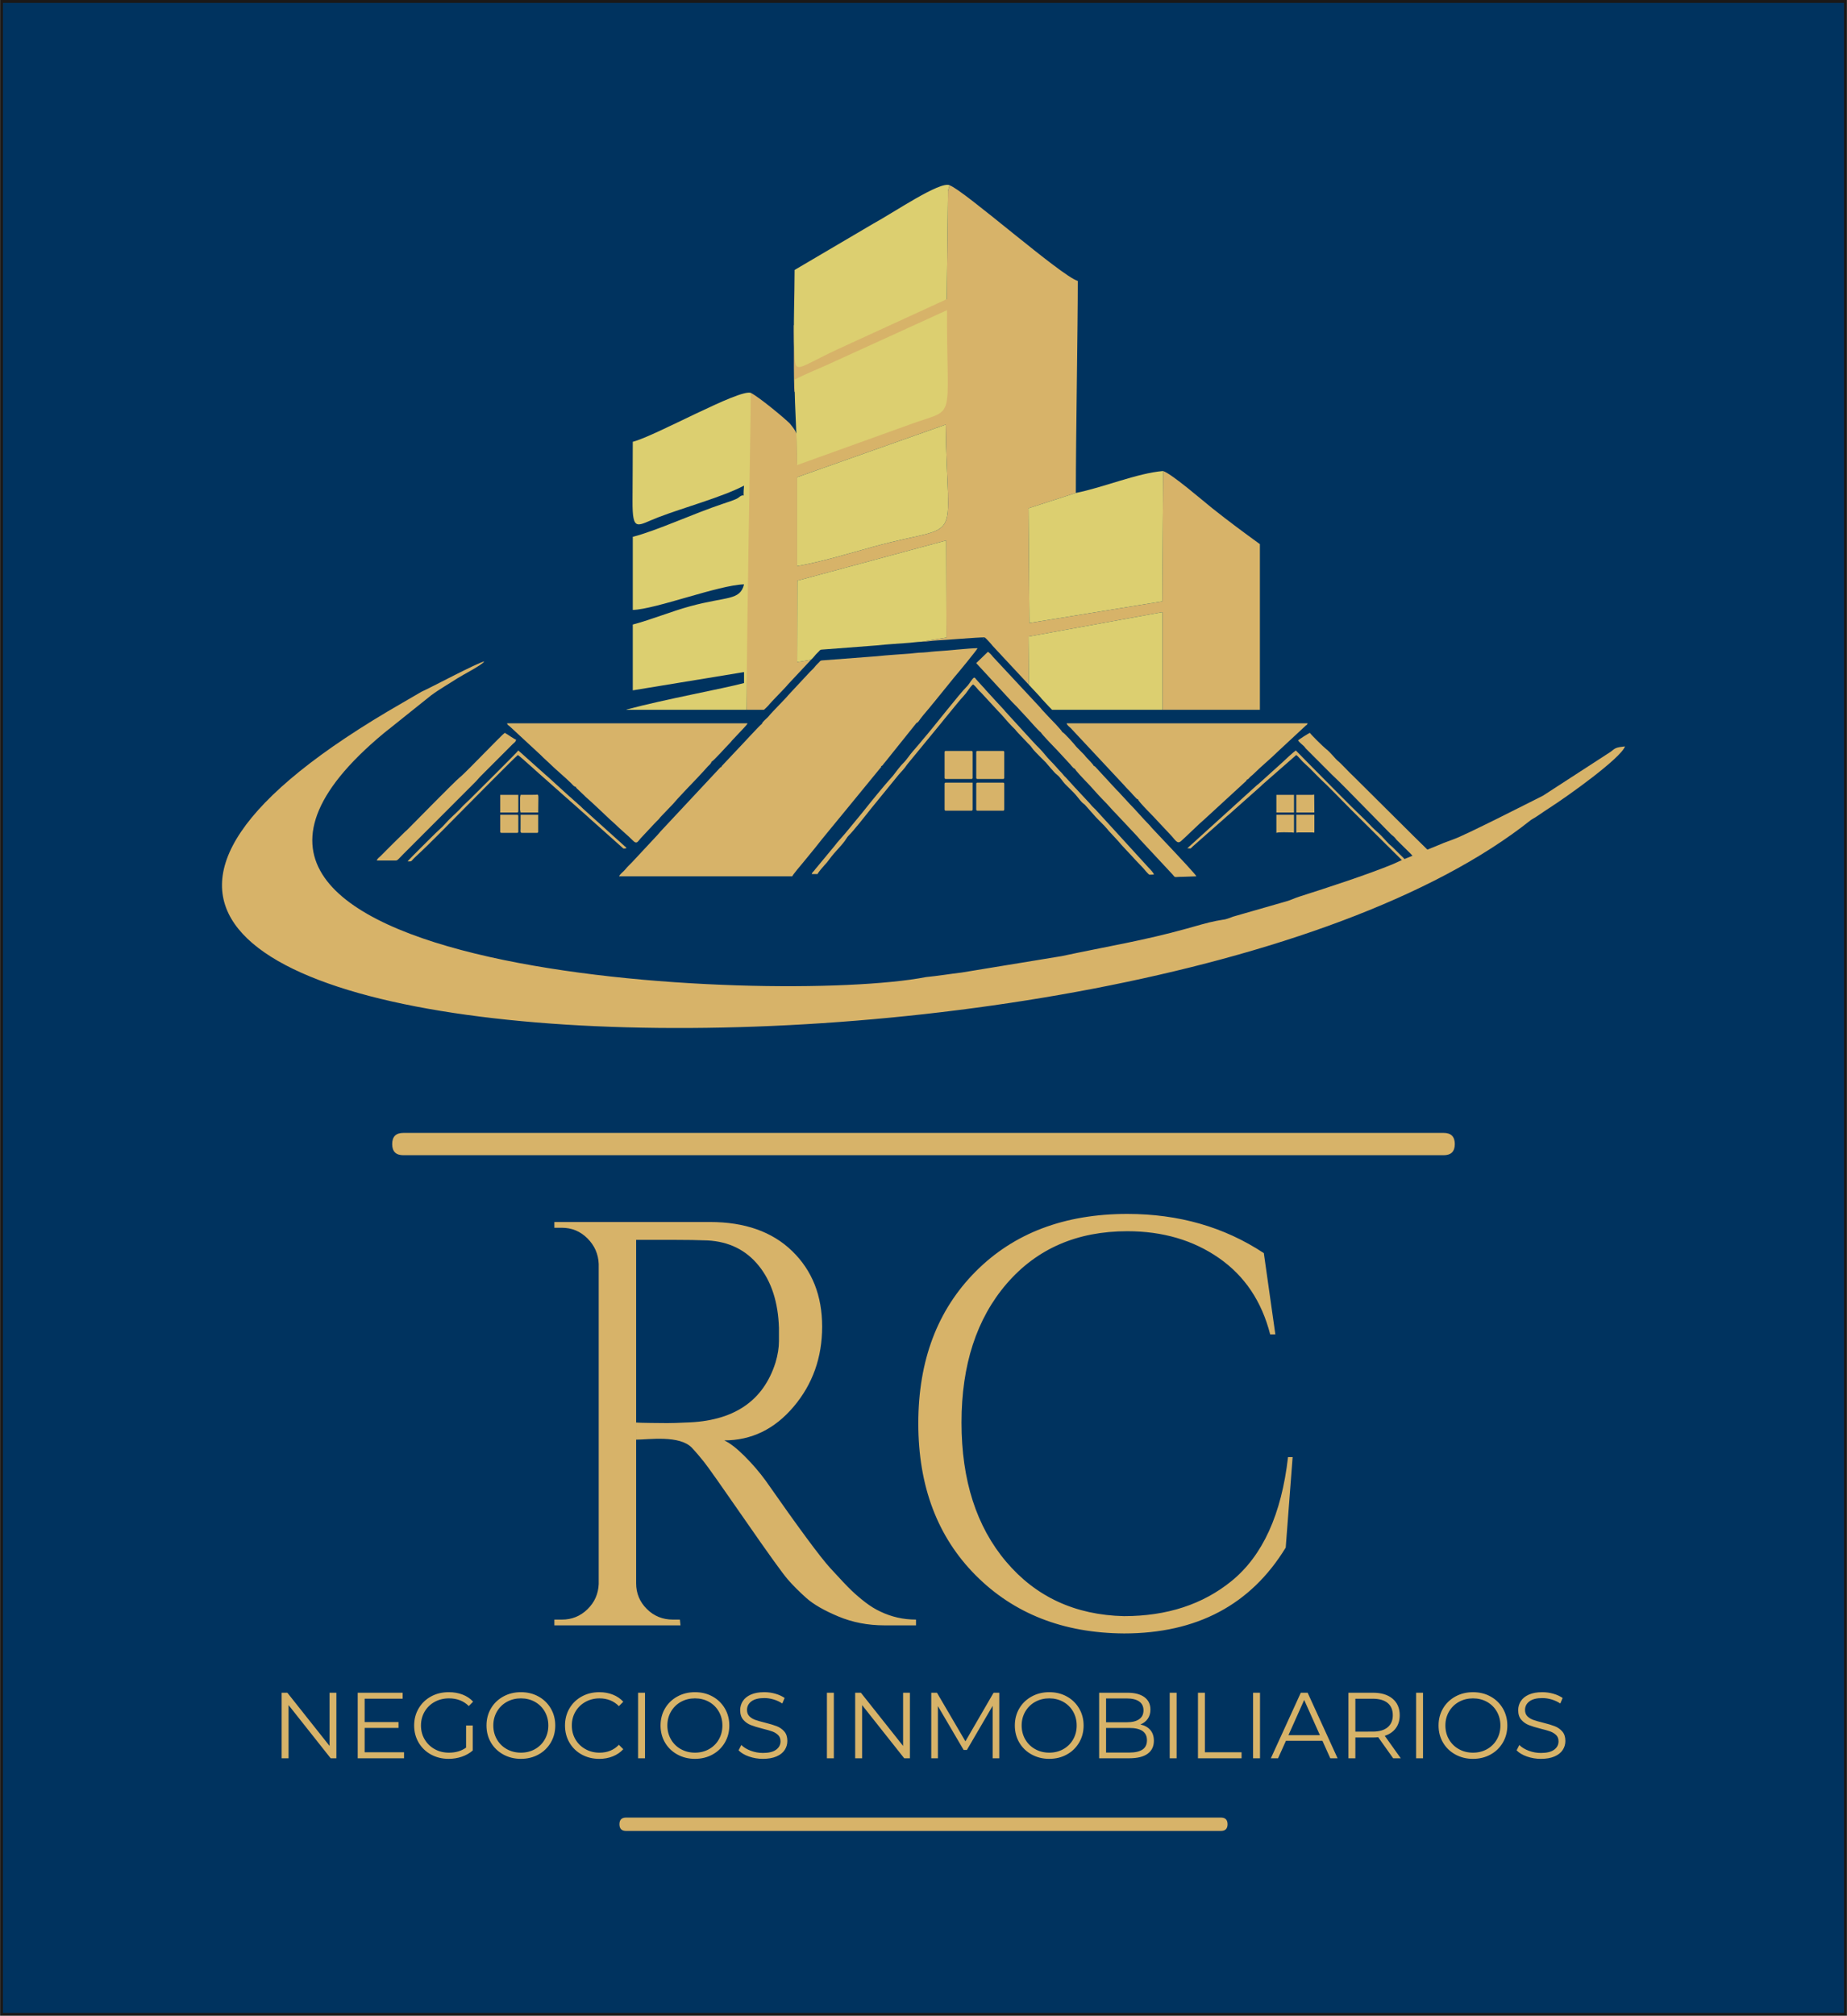
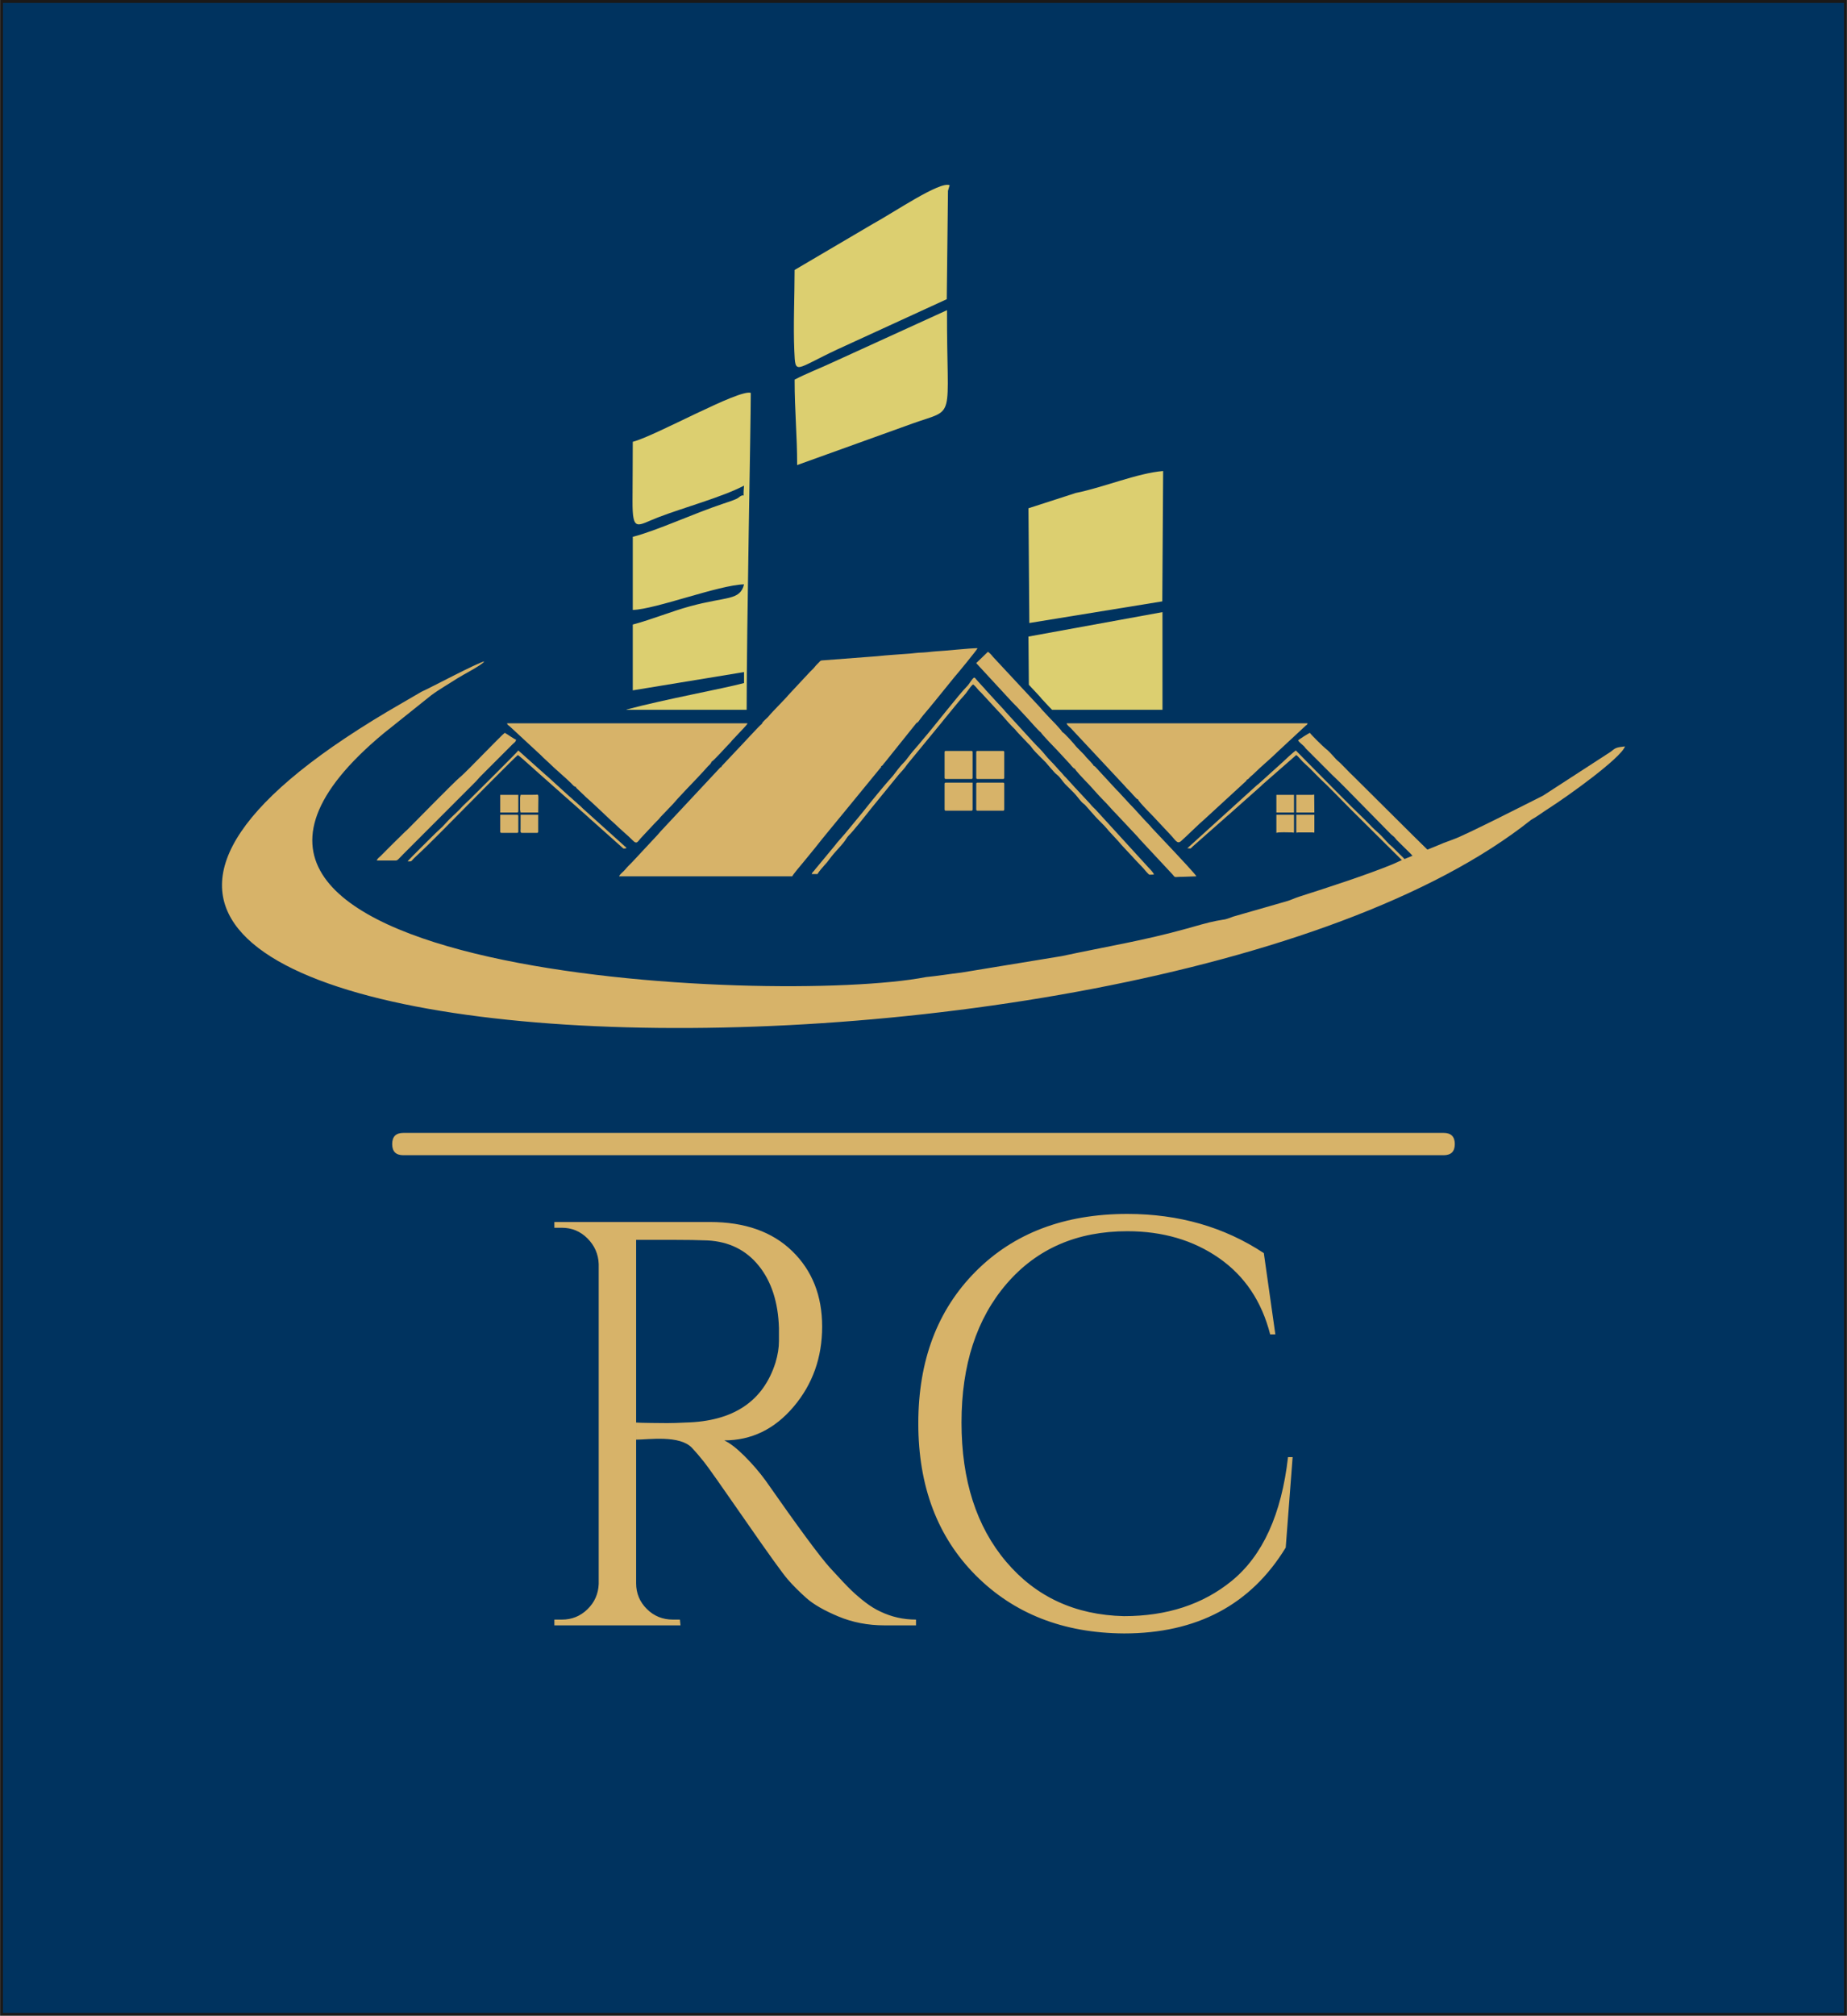
<svg xmlns="http://www.w3.org/2000/svg" xmlns:ns1="http://sodipodi.sourceforge.net/DTD/sodipodi-0.dtd" xmlns:ns2="http://www.inkscape.org/namespaces/inkscape" version="1.1" width="3.628in" height="3.957in" viewBox="0 0 261.192 284.9" id="svg35" ns1:docname="logo.svg" ns2:version="1.2.2 (b0a8486541, 2022-12-01)">
  <defs id="defs39" />
  <ns1:namedview id="namedview37" pagecolor="#ffffff" bordercolor="#000000" borderopacity="0.25" ns2:showpageshadow="2" ns2:pageopacity="0.0" ns2:pagecheckerboard="0" ns2:deskcolor="#d1d1d1" ns2:document-units="in" showgrid="false" ns2:zoom="0.79286007" ns2:cx="498.82698" ns2:cy="402.34085" ns2:current-layer="svg35" />
  <path d="M 0.205,0.205 V 284.694 H 260.987 V 0.205 Z" style="fill:#00335f;fill-rule:evenodd;stroke:#1b1918;stroke-width:0.41;stroke-linecap:butt;stroke-linejoin:miter;stroke-dasharray:none" id="path2" />
  <g id="Layer1000" transform="translate(-167.042,-278.495)">
    <g id="Layer1001">
-       <path d="m 345.212,378.817 h -13.775 l -0.003,-13.807 -18.952,3.454 0.058,6.816 -5.113,-5.487 c -0.184,-0.242 -0.889,-1.046 -1.142,-1.216 l -0.26,0.253 0.031,0.01 c 0.138,-0.14 0.221,-0.233 0.229,-0.263 -1.182,0 -5.352,0.369 -6.976,0.449 -0.318,0.016 -0.857,0.085 -1.161,0.117 -0.312,0.033 -0.605,0.047 -0.903,0.061 l 3.641,-0.596 -0.035,-13.726 -21.053,5.684 -0.024,11.498 1.957,-0.32 -3.265,3.487 c -0.366,0.48 -2.237,2.307 -2.803,3.017 -0.1,0.125 -0.37,0.351 -0.589,0.569 h -2.446 c -0.126,-11.876 -0.405,-42.996 0.583,-44.796 1.135,0.559 4.7,3.512 5.524,4.33 1.485,1.8 1.033,1.763 1.033,5.875 0,-23.909 -0.518,1.856 -0.46,-19.766 l 21.617,-3.675 0.175,-15.322 c 0.025,-0.12 0.093,-0.301 0.115,-0.395 0.023,-0.092 0.071,-0.262 0.128,-0.382 2.14,0.801 15.791,12.842 18.12,13.516 0,6.407 -0.281,22.128 -0.281,29.966 l -6.7,2.164 0.124,16.217 18.803,-3.059 0.119,-18.422 c 1.269,0.431 5.575,4.165 6.934,5.247 2.275,1.811 4.455,3.421 6.75,5.086 z M 279.768,358.5 V 345.941 l 21.006,-7.431 c 0.213,17.761 2.775,13.706 -10.116,17.228 -3.402,0.93 -7.473,2.183 -10.89,2.763 z" style="fill:#d7b369;fill-rule:evenodd" id="path4" />
      <path d="m 272.628,378.817 c 0,-11.876 0.583,-40.203 0.583,-44.796 -1.683,-0.558 -13.515,6.112 -16.689,6.913 0,2.775 -0.025,5.547 -0.035,8.319 -0.017,4.585 0.644,3.501 3.663,2.346 3.74,-1.429 8.946,-2.822 12.108,-4.466 -0.248,2.456 0.349,0.739 -0.805,1.711 -0.311,0.262 -1.799,0.724 -2.1,0.824 -4.268,1.417 -9.491,3.855 -12.83,4.698 v 10.333 c 3.194,-0.077 12.177,-3.53 15.735,-3.616 -0.573,2.326 -2.44,1.684 -7.63,3.099 -2.703,0.737 -5.296,1.831 -8.106,2.584 v 9.3 l 15.735,-2.583 v 1.55 c -3.071,0.823 -11.164,2.283 -16.58,3.735 l -0.085,0.049 z" style="fill:#dccf70;fill-rule:evenodd" id="path6" />
      <path d="m 300.925,320.784 0.175,-15.322 c 0.025,-0.12 0.092,-0.301 0.115,-0.395 0.023,-0.092 0.071,-0.262 0.128,-0.382 -1.315,-0.664 -7.968,3.883 -10.808,5.421 l -11.126,6.544 c 0,3.635 -0.199,7.908 -0.041,11.453 0.155,3.467 0.027,2.61 6.106,-0.232 z" style="fill:#dccf70;fill-rule:evenodd" id="path8" />
      <path d="m 319.182,348.167 -6.7,2.164 0.124,16.217 18.804,-3.059 0.118,-18.422 c -3.63,0.29 -8.527,2.348 -12.346,3.1 z" style="fill:#dccf70;fill-rule:evenodd" id="path10" />
-       <path d="m 279.768,358.5 c 3.417,-0.58 7.488,-1.833 10.89,-2.763 12.891,-3.522 10.328,0.533 10.116,-17.228 l -21.006,7.431 z" style="fill:#dccf70;fill-rule:evenodd" id="path12" />
      <path d="m 331.436,378.817 -0.003,-13.807 -18.952,3.454 0.058,6.816 1.489,1.598 c 0.163,0.163 0.182,0.215 0.322,0.382 l 0.988,1.059 c 0.054,0.054 0.245,0.248 0.486,0.498 z m -18.867,-0.046 3e-4,0.046 h 0.04 z" style="fill:#dccf70;fill-rule:evenodd" id="path14" />
      <path d="m 279.768,344.225 16.328,-5.876 c 6.262,-2.242 4.822,-0.023 4.865,-16.015 l -16.174,7.376 c -1.861,0.864 -3.705,1.57 -5.377,2.44 0,4.48 0.359,7.82 0.359,12.075 z" style="fill:#dccf70;fill-rule:evenodd" id="path16" />
-       <path d="m 300.885,368.607 -0.035,-13.725 -21.053,5.684 -0.024,11.498 1.957,-0.321 c 0.169,-0.162 0.341,-0.325 0.48,-0.507 0.216,-0.28 0.382,-0.415 0.617,-0.662 0.155,-0.162 0.157,-0.216 0.375,-0.264 l 7.783,-0.592 c 1.54,-0.166 3.134,-0.255 4.736,-0.379 0.341,-0.026 0.872,-0.106 1.22,-0.123 l 0.301,-0.014 z" style="fill:#dccf70;fill-rule:evenodd" id="path18" />
      <path d="m 383.57,394.366 c 0.804,-0.435 1.596,-1.047 2.445,-1.589 2.732,-1.742 10.251,-7.126 10.836,-8.791 -1.314,0.149 -1.322,0.202 -2.068,0.786 l -9.523,6.173 c -1.778,0.891 -11.077,5.627 -12.634,6.157 l -1.523,0.569 c -0.052,0.023 -0.125,0.057 -0.177,0.08 l -5.312,2.174 c -0.588,0.22 -1.095,0.502 -1.759,0.773 -3.543,1.446 -9.111,3.262 -13.019,4.505 -0.819,0.261 -1.16,0.479 -1.917,0.693 l -7.452,2.138 c -1.556,0.569 -0.819,0.303 -2.435,0.614 -1.177,0.226 -2.9,0.737 -4.18,1.094 -6.072,1.694 -11.27,2.518 -17.677,3.887 l -14.149,2.32 c -1.909,0.231 -3.182,0.455 -5.032,0.642 -21.45,4.144 -117.797,-0.3 -76.713,-34.443 l 6.74,-5.388 c 1.066,-0.796 2.578,-1.665 3.752,-2.427 0.675,-0.438 3.483,-1.873 3.75,-2.359 -1.09,0.246 -7.477,3.662 -8.889,4.292 l -2.595,1.509 c -95.751,54.871 103.788,61.006 159.533,16.591 z" style="fill:#d7b369;fill-rule:evenodd" id="path20" />
      <path d="m 269.103,386.867 c -0.201,0.082 -0.151,0.031 -0.307,0.21 l -8.341,8.923 c -0.183,0.19 -0.247,0.318 -0.446,0.514 l -3.611,3.872 c -0.334,0.347 -0.599,0.571 -0.903,0.952 -0.306,0.383 -0.823,0.709 -0.904,1.014 h 24.485 c 0.052,-0.197 1.325,-1.713 1.548,-1.969 l 1.584,-1.934 c 1.429,-1.831 3.243,-3.964 4.74,-5.814 l 4.549,-5.552 c 0.186,-0.216 0.121,-0.053 0.173,-0.343 0.111,-0.003 0.056,0.031 0.174,-0.08 0.114,-0.108 0.046,-0.067 0.137,-0.183 0.11,-0.141 0.201,-0.235 0.32,-0.385 l 4.355,-5.43 c 0.192,-0.005 0.414,-0.402 0.53,-0.558 0.514,-0.694 1.117,-1.327 1.643,-2.002 0.165,-0.212 0.345,-0.411 0.52,-0.631 l 2.693,-3.319 c 0.37,-0.414 3.187,-3.833 3.244,-4.048 -1.182,0 -4.321,0.369 -5.944,0.449 -0.318,0.016 -0.857,0.085 -1.161,0.117 -0.416,0.045 -0.799,0.055 -1.204,0.075 -0.347,0.017 -0.879,0.097 -1.22,0.123 -1.603,0.123 -3.197,0.213 -4.737,0.378 l -7.783,0.592 c -0.219,0.048 -0.221,0.103 -0.375,0.264 -0.236,0.246 -0.401,0.382 -0.617,0.662 -0.182,0.235 -0.417,0.44 -0.628,0.651 l -3.117,3.343 c -0.366,0.48 -2.237,2.307 -2.803,3.017 -0.178,0.223 -0.899,0.768 -0.905,1.014 -0.319,0.201 -2.985,3.148 -3.628,3.791 l -1.956,2.078 c -0.161,0.183 -0.102,0.053 -0.106,0.209 z m 65.848,11.517 c 0.736,0.017 0.22,0.185 1.106,-0.557 l 4.281,-3.778 c 0.19,-0.193 0.297,-0.245 0.48,-0.416 l 4.506,-4 c 0.094,-0.083 0.131,-0.139 0.225,-0.223 l 4.81,-4.208 c 0.229,0.153 0.598,0.63 0.911,0.944 0.344,0.344 0.648,0.584 0.991,0.928 l 1.433,1.445 c 1.099,0.995 3.163,3.155 4.321,4.314 l 7.19,7.137 c 0.296,0.287 0.149,0.27 0.69,0.27 -0.067,-0.249 -0.697,-0.793 -0.911,-1.008 -0.346,-0.346 -0.647,-0.644 -0.991,-0.992 l -0.513,-0.447 c -0.438,-0.441 -0.927,-1.034 -1.436,-1.506 -0.504,-0.467 -0.839,-0.737 -1.338,-1.285 l -0.636,-0.643 c -2.478,-2.359 -5.324,-5.311 -7.808,-7.797 l -1.966,-2 c -0.438,0.293 -1.543,1.351 -1.933,1.712 l -3.328,3.004 c -0.118,0.099 -0.133,0.09 -0.252,0.195 z m 12.594,-2.175 c 0.245,-0.138 1.845,-0.064 2.237,-0.064 0.156,0 0.256,0.142 0.256,-0.128 v -2.368 h -2.493 z m 0,-2.879 h 2.493 v -2.495 h -2.493 z m 5.114,-2.495 h -2.301 v 2.495 h 2.557 l -0.02,-2.388 c -0.038,-0.313 -0.039,-0.108 -0.236,-0.108 z m -114.882,2.495 h 2.365 c 0.147,0 0.192,-0.044 0.192,-0.192 v -2.304 h -2.557 z m 3.069,2.879 h 2.11 c 0.147,0 0.192,-0.045 0.192,-0.192 v -2.368 h -2.494 l -0.002,1.986 c -0.005,0.285 -0.076,0.574 0.194,0.574 z m 109.512,-0.192 c 0,0.27 0.099,0.128 0.256,0.128 h 2.046 c 0.156,0 0.256,0.142 0.256,-0.128 v -2.368 h -2.557 z m -109.704,-5.183 c -0.017,0.2 -0.064,0.227 -0.064,0.448 v 1.599 c 0,0.221 0.047,0.248 0.064,0.448 h 2.494 c 0,-2.772 0.168,-2.554 -0.381,-2.504 z m -2.877,5.183 c 0,0.147 0.044,0.192 0.192,0.192 h 2.174 c 0.147,0 0.192,-0.045 0.192,-0.192 v -2.176 c 0,-0.147 -0.044,-0.192 -0.192,-0.192 h -2.365 z m 67.318,-6.718 v 3.583 c 0,0.147 0.044,0.192 0.192,0.192 h 3.58 c 0.147,0 0.192,-0.044 0.192,-0.192 v -3.583 c 0,-0.147 -0.044,-0.192 -0.192,-0.192 h -3.58 c -0.147,0 -0.192,0.044 -0.192,0.192 z m 0,-4.479 v 3.583 c 0,0.147 0.044,0.192 0.192,0.192 h 3.58 c 0.147,0 0.192,-0.044 0.192,-0.192 v -3.583 c 0,-0.147 -0.044,-0.192 -0.192,-0.192 h -3.58 c -0.147,0 -0.192,0.044 -0.192,0.192 z m -4.475,0 v 3.583 c 0,0.147 0.045,0.192 0.192,0.192 h 3.58 c 0.147,0 0.192,-0.044 0.192,-0.192 v -3.583 c 0,-0.147 -0.044,-0.192 -0.192,-0.192 h -3.58 c -0.147,0 -0.192,0.044 -0.192,0.192 z m 0,4.479 v 3.583 c 0,0.147 0.045,0.192 0.192,0.192 h 3.58 c 0.147,0 0.192,-0.044 0.192,-0.192 v -3.775 h -3.772 c -0.147,0 -0.192,0.044 -0.192,0.192 z m 13.617,-7.294 c 0.113,0.278 2.073,2.283 2.383,2.606 l 1.782,1.927 c 0.124,0.155 0.145,0.196 0.293,0.348 0.034,0.035 0.135,0.142 0.16,0.161 0.128,0.098 0.06,0.074 0.176,0.077 0.114,0.281 1.257,1.485 1.454,1.679 0.798,0.79 1.811,2.012 2.461,2.656 0.816,0.807 1.249,1.377 1.982,2.111 l 2.974,3.166 c 0.197,0.199 0.269,0.341 0.478,0.545 l 4.444,4.766 c 0.533,0.584 0.075,0.368 1.549,0.369 l 1.854,-0.064 c -0.063,-0.234 -2.619,-2.937 -3.084,-3.44 l -3.197,-3.391 c -0.18,-0.204 -0.244,-0.309 -0.448,-0.512 -0.824,-0.817 -1.872,-2.075 -2.686,-2.879 l -1.381,-1.497 c -0.132,-0.166 -0.285,-0.299 -0.442,-0.454 l -3.071,-3.327 c -0.175,-0.124 0.009,-0.025 -0.204,-0.112 -0.003,-0.142 -0.93,-1.086 -1.04,-1.199 -0.139,-0.143 -0.139,-0.175 -0.258,-0.318 l -1.141,-1.161 c -0.32,-0.402 -1.694,-1.982 -2.036,-2.121 -0.005,-0.196 -1.692,-1.918 -1.871,-2.095 l -0.988,-1.059 c -0.14,-0.167 -0.158,-0.219 -0.322,-0.382 l -6.602,-7.085 c -0.184,-0.242 -0.45,-0.534 -0.703,-0.704 l -1.662,1.6 5.099,5.518 c 0.197,0.224 0.409,0.385 0.606,0.609 l 1.692,1.826 c 0.275,0.329 1.543,1.73 1.745,1.837 z M 224.672,400.24 c 0.74,0 0.357,0.06 1.166,-0.689 2.318,-2.146 4.511,-4.449 6.746,-6.686 0.243,-0.243 7.38,-7.456 7.688,-7.662 0.482,0.323 3.043,2.691 3.817,3.346 l 2.849,2.524 c 0.19,0.193 0.297,0.245 0.48,0.415 0.197,0.184 0.256,0.25 0.472,0.423 l 2.372,2.106 c 0.194,0.172 0.244,0.252 0.469,0.426 l 4.26,3.799 c 0.283,0.277 0.248,0.172 0.626,0.141 -0.054,-0.204 -0.062,-0.136 -0.198,-0.25 -0.099,-0.083 -0.137,-0.115 -0.234,-0.214 l -5.721,-5.152 c -0.178,-0.157 -0.261,-0.283 -0.459,-0.436 -0.225,-0.174 -0.275,-0.255 -0.469,-0.426 -0.204,-0.18 -0.308,-0.242 -0.511,-0.448 -0.192,-0.196 -0.287,-0.246 -0.479,-0.416 l -2.845,-2.591 c -0.199,-0.202 -0.32,-0.268 -0.512,-0.447 l -3.851,-3.44 c -0.199,0.297 -6.096,6.133 -6.824,6.862 l -1.012,0.971 c -0.802,0.896 -1.219,1.198 -1.961,1.94 -0.342,0.342 -0.582,0.647 -0.927,0.992 -0.354,0.355 -0.67,0.606 -1.023,0.96 -0.33,0.33 -3.736,3.682 -3.916,3.951 z m 57.153,1.792 h 0.831 c 0.059,-0.221 0.784,-1.031 0.978,-1.261 0.14,-0.166 0.233,-0.231 0.365,-0.402 0.224,-0.29 0.425,-0.565 0.665,-0.87 0.127,-0.162 0.219,-0.26 0.348,-0.419 l 0.697,-0.774 c 0.36,-0.406 0.732,-0.82 1.019,-1.284 0.095,-0.153 0.214,-0.327 0.332,-0.436 0.581,-0.541 2.466,-2.921 3.104,-3.739 l 3.936,-4.827 c 0.414,-0.466 0.876,-0.939 1.218,-1.468 l 4.819,-5.862 c 0.119,-0.153 0.221,-0.288 0.341,-0.426 l 2.075,-2.53 c 0.464,-0.57 0.992,-1.064 1.392,-1.678 0.139,-0.213 0.508,-0.701 0.703,-0.832 0.308,0.206 0.539,0.553 0.782,0.817 0.141,0.153 0.267,0.266 0.417,0.415 l 2.333,2.528 c 0.697,0.689 1.292,1.481 1.98,2.177 0.149,0.151 0.275,0.259 0.418,0.414 0.161,0.174 0.203,0.271 0.382,0.45 l 1.183,1.247 c 0.375,0.427 0.619,0.577 0.795,0.868 0.197,0.324 0.908,1.029 1.187,1.307 0.282,0.281 0.52,0.517 0.801,0.798 l 0.766,0.897 c 0.331,0.327 0.419,0.536 0.82,0.843 0.465,0.356 0.732,0.875 1.129,1.302 l 1.249,1.246 c 0.409,0.414 0.725,0.886 1.116,1.314 0.175,0.191 0.277,0.224 0.45,0.382 l 1.533,1.729 c 0.518,0.561 1.149,1.123 1.628,1.698 0.151,0.181 0.179,0.241 0.354,0.414 l 1.199,1.295 c 0.404,0.529 1.76,1.904 2.35,2.575 l 1.215,1.279 c 0.173,0.175 0.214,0.277 0.381,0.45 0.585,0.609 0.301,0.431 1.104,0.431 -0.019,-0.229 -0.529,-0.755 -0.718,-0.945 l -7.543,-8.255 c -0.428,-0.438 -0.373,-0.32 -0.808,-0.855 l -1.79,-1.92 c -0.081,-0.102 -0.125,-0.134 -0.218,-0.23 l -1.37,-1.508 c -0.087,-0.071 -0.151,-0.137 -0.229,-0.219 -0.167,-0.175 -0.207,-0.277 -0.381,-0.451 -0.504,-0.507 -0.886,-1.014 -1.6,-1.725 -0.558,-0.556 -1.003,-1.205 -1.565,-1.761 -0.155,-0.153 -0.261,-0.262 -0.416,-0.416 -0.299,-0.297 -0.5,-0.559 -0.8,-0.862 l -3.576,-3.907 c -0.163,-0.195 -0.2,-0.261 -0.386,-0.445 -0.305,-0.301 -0.494,-0.559 -0.8,-0.862 l -1.591,-1.735 c -0.16,-0.201 -0.204,-0.256 -0.391,-0.441 l -1.003,-1.108 c -0.128,-0.161 -0.023,-0.125 -0.259,-0.189 -0.309,0.227 -0.585,0.768 -0.844,1.074 -0.028,0.033 -0.057,0.068 -0.089,0.102 l -0.063,0.065 c -1.034,1.013 -4.758,5.818 -6.149,7.41 -0.138,0.157 -0.216,0.257 -0.349,0.419 -0.136,0.167 -0.25,0.295 -0.378,0.454 l -0.742,0.857 c -0.494,0.552 -0.872,1.203 -1.407,1.727 -0.293,0.287 -0.474,0.544 -0.739,0.86 l -0.695,0.903 c -1.193,1.304 -3.237,3.824 -4.298,5.168 l -2.138,2.596 c -0.118,0.145 -0.22,0.266 -0.348,0.419 -0.491,0.583 -1.011,1.114 -1.47,1.728 l -2.551,3.077 c -0.107,0.109 -0.235,0.287 -0.343,0.425 -0.141,0.18 -0.287,0.259 -0.348,0.484 z m 68.789,-18.875 c 0.178,0.265 0.677,0.649 0.846,0.817 0.123,0.123 0.125,0.178 0.256,0.32 l 3.708,3.711 c 1.142,1.047 3.214,3.216 4.316,4.318 l 3.962,4.032 c 0.222,0.223 0.404,0.308 0.608,0.543 0.119,0.137 0.128,0.183 0.255,0.321 l 2.031,1.999 c 0.172,0.227 0.352,0.378 0.559,0.592 0.338,0.35 0.207,0.311 0.846,0.304 0.766,-0.008 1.536,-10e-4 2.303,-10e-4 -0.082,-0.307 -2.952,-3.047 -3.308,-3.408 l -8.471,-8.414 c -0.785,-0.725 -1.852,-1.924 -2.286,-2.255 -0.357,-0.272 -0.977,-1.15 -1.689,-1.701 -0.353,-0.273 -2.069,-1.959 -2.275,-2.267 -0.278,0.147 -1.543,0.909 -1.662,1.088 z M 220.325,400.112 c 0.745,0 1.493,-0.005 2.238,6e-4 0.786,0.006 0.495,0.111 1.454,-0.848 0.783,-0.783 1.519,-1.52 2.301,-2.303 l 8.056,-8.062 c 0.223,-0.221 0.319,-0.388 0.542,-0.609 l 4.604,-4.606 c 0.192,-0.192 0.469,-0.33 0.495,-0.656 -0.292,-0.068 -1.091,-0.691 -1.598,-0.96 -0.415,0.278 -5.221,5.308 -6.19,6.154 -0.01,0.009 -0.024,0.021 -0.035,0.029 l -0.14,0.116 c -0.835,0.698 -6.23,6.209 -7.205,7.185 -0.196,0.196 -0.357,0.358 -0.56,0.527 l -1.741,1.712 c -0.389,0.389 -0.73,0.731 -1.119,1.12 -0.207,0.208 -0.368,0.369 -0.575,0.576 -0.191,0.191 -0.454,0.347 -0.527,0.624 z m 107.657,-8.638 c 0.007,0.304 2.422,2.639 2.759,3.062 l 1.766,1.88 c 0.749,0.757 0.986,1.451 1.558,0.954 0.609,-0.528 2.821,-2.701 3.278,-3.053 l 5.903,-5.42 c 0.111,-0.118 0.077,-0.063 0.08,-0.174 0.354,-0.144 0.282,-0.232 0.594,-0.493 0.233,-0.195 0.325,-0.265 0.541,-0.483 0.807,-0.815 2.453,-2.189 3.228,-2.975 l 4.013,-3.726 c 0.164,-0.122 0.196,-0.103 0.254,-0.322 h -34.075 c 0.079,0.296 0.386,0.482 0.592,0.688 l 7.509,8.033 c 0.467,0.559 0.966,0.98 1.261,1.362 l 0.463,0.492 c 0.186,0.166 0.042,0.079 0.277,0.175 z m -79.465,-1.728 c 0.003,0.128 -0.036,0.012 0.052,0.143 l 1.083,1.024 c 0.105,0.105 0.177,0.19 0.291,0.285 0.754,0.631 2.618,2.434 3.448,3.203 l 0.608,0.543 c 0.645,0.651 1.934,1.724 2.493,2.304 0.663,0.688 0.7,0.158 1.342,-0.481 l 1.732,-1.85 c 0.2,-0.23 0.39,-0.389 0.604,-0.611 0.137,-0.142 0.14,-0.177 0.258,-0.318 l 1.752,-1.829 c 0.681,-0.815 2.624,-2.84 3.489,-3.739 l 0.894,-0.961 c 0.235,-0.233 0.343,-0.412 0.575,-0.641 0.208,-0.205 0.454,-0.393 0.518,-0.655 0.326,-0.153 2.105,-2.161 2.616,-2.67 0.152,-0.152 0.168,-0.189 0.293,-0.346 l 1.584,-1.677 c 0.167,-0.196 0.549,-0.561 0.599,-0.745 h -34.011 c 0.08,0.3 0.19,0.215 0.56,0.592 l 4.25,3.936 c 0.114,0.101 0.176,0.181 0.287,0.289 l 0.896,0.831 c 0.769,0.774 2.251,2.002 3.07,2.814 0.266,0.263 0.338,0.435 0.718,0.561 z" style="fill:#d7b369;fill-rule:evenodd" id="path22" />
    </g>
    <g id="Layer1002">
-       <path d="M 214.605,517.736 V 527 h -0.807 l -5.956,-7.517 V 527 h -0.979 v -9.264 h 0.807 l 5.969,7.517 v -7.517 z m 9.568,8.417 V 527 h -6.551 v -9.264 h 6.353 v 0.847 h -5.373 v 3.296 h 4.791 v 0.834 h -4.791 v 3.441 z m 8.775,-3.785 h 0.939 v 3.534 c -0.432,0.379 -0.944,0.67 -1.535,0.873 -0.591,0.203 -1.213,0.304 -1.866,0.304 -0.927,0 -1.76,-0.203 -2.501,-0.609 -0.741,-0.406 -1.323,-0.968 -1.747,-1.687 -0.423,-0.719 -0.635,-1.524 -0.635,-2.415 0,-0.891 0.212,-1.696 0.635,-2.415 0.423,-0.719 1.006,-1.282 1.747,-1.687 0.741,-0.406 1.579,-0.609 2.514,-0.609 0.706,0 1.354,0.113 1.945,0.338 0.591,0.225 1.09,0.558 1.496,0.999 l -0.609,0.622 c -0.733,-0.723 -1.663,-1.085 -2.793,-1.085 -0.75,0 -1.427,0.165 -2.031,0.496 -0.604,0.331 -1.079,0.79 -1.423,1.377 -0.344,0.587 -0.516,1.242 -0.516,1.965 0,0.723 0.172,1.377 0.516,1.959 0.344,0.582 0.816,1.041 1.416,1.377 0.6,0.335 1.275,0.503 2.025,0.503 0.953,0 1.76,-0.238 2.422,-0.715 z m 7.755,4.712 c -0.918,0 -1.749,-0.205 -2.495,-0.615 -0.746,-0.41 -1.328,-0.973 -1.747,-1.688 -0.419,-0.715 -0.628,-1.517 -0.628,-2.409 0,-0.891 0.209,-1.694 0.628,-2.409 0.419,-0.715 1.002,-1.277 1.747,-1.687 0.746,-0.41 1.577,-0.615 2.495,-0.615 0.917,0 1.745,0.203 2.481,0.609 0.737,0.406 1.317,0.968 1.74,1.687 0.423,0.719 0.635,1.524 0.635,2.415 0,0.891 -0.212,1.696 -0.635,2.415 -0.423,0.719 -1.004,1.282 -1.74,1.687 -0.737,0.406 -1.564,0.609 -2.481,0.609 z m 0,-0.873 c 0.732,0 1.394,-0.166 1.985,-0.496 0.591,-0.331 1.054,-0.79 1.389,-1.377 0.335,-0.587 0.503,-1.242 0.503,-1.965 0,-0.723 -0.168,-1.379 -0.503,-1.965 -0.335,-0.587 -0.798,-1.045 -1.389,-1.377 -0.591,-0.331 -1.253,-0.496 -1.985,-0.496 -0.732,0 -1.396,0.165 -1.992,0.496 -0.596,0.331 -1.063,0.79 -1.403,1.377 -0.34,0.587 -0.509,1.242 -0.509,1.965 0,0.723 0.17,1.379 0.509,1.965 0.34,0.587 0.807,1.046 1.403,1.377 0.596,0.331 1.26,0.496 1.992,0.496 z m 11.077,0.873 c -0.918,0 -1.745,-0.203 -2.482,-0.609 -0.737,-0.406 -1.315,-0.968 -1.734,-1.687 -0.419,-0.719 -0.628,-1.524 -0.628,-2.415 0,-0.891 0.209,-1.696 0.628,-2.415 0.419,-0.719 0.999,-1.282 1.74,-1.687 0.741,-0.406 1.57,-0.609 2.488,-0.609 0.688,0 1.323,0.115 1.906,0.344 0.583,0.229 1.077,0.565 1.482,1.006 l -0.622,0.622 c -0.723,-0.732 -1.637,-1.098 -2.739,-1.098 -0.733,0 -1.399,0.168 -1.998,0.503 -0.6,0.335 -1.07,0.794 -1.41,1.376 -0.34,0.583 -0.509,1.235 -0.509,1.959 0,0.723 0.17,1.377 0.509,1.959 0.34,0.582 0.81,1.041 1.41,1.377 0.6,0.335 1.266,0.503 1.998,0.503 1.111,0 2.025,-0.371 2.739,-1.112 l 0.622,0.622 c -0.406,0.441 -0.902,0.779 -1.489,1.013 -0.587,0.234 -1.224,0.351 -1.912,0.351 z m 5.492,-9.344 h 0.979 V 527 h -0.979 z m 8.047,9.344 c -0.917,0 -1.749,-0.205 -2.495,-0.615 -0.746,-0.41 -1.328,-0.973 -1.747,-1.688 -0.419,-0.715 -0.628,-1.517 -0.628,-2.409 0,-0.891 0.209,-1.694 0.628,-2.409 0.419,-0.715 1.001,-1.277 1.747,-1.687 0.746,-0.41 1.577,-0.615 2.495,-0.615 0.918,0 1.745,0.203 2.482,0.609 0.737,0.406 1.317,0.968 1.74,1.687 0.423,0.719 0.635,1.524 0.635,2.415 0,0.891 -0.212,1.696 -0.635,2.415 -0.423,0.719 -1.004,1.282 -1.74,1.687 -0.737,0.406 -1.564,0.609 -2.482,0.609 z m 0,-0.873 c 0.732,0 1.394,-0.166 1.985,-0.496 0.591,-0.331 1.054,-0.79 1.39,-1.377 0.335,-0.587 0.503,-1.242 0.503,-1.965 0,-0.723 -0.168,-1.379 -0.503,-1.965 -0.335,-0.587 -0.798,-1.045 -1.39,-1.377 -0.591,-0.331 -1.253,-0.496 -1.985,-0.496 -0.732,0 -1.396,0.165 -1.992,0.496 -0.596,0.331 -1.063,0.79 -1.403,1.377 -0.34,0.587 -0.509,1.242 -0.509,1.965 0,0.723 0.17,1.379 0.509,1.965 0.34,0.587 0.807,1.046 1.403,1.377 0.596,0.331 1.26,0.496 1.992,0.496 z m 9.608,0.873 c -0.688,0 -1.348,-0.11 -1.979,-0.331 -0.631,-0.221 -1.118,-0.512 -1.462,-0.873 l 0.384,-0.754 c 0.335,0.335 0.781,0.607 1.337,0.814 0.556,0.207 1.129,0.311 1.72,0.311 0.829,0 1.451,-0.152 1.866,-0.457 0.415,-0.304 0.622,-0.699 0.622,-1.185 0,-0.37 -0.113,-0.666 -0.338,-0.887 -0.225,-0.221 -0.501,-0.39 -0.827,-0.509 -0.327,-0.119 -0.781,-0.249 -1.363,-0.39 -0.697,-0.177 -1.253,-0.346 -1.668,-0.51 -0.414,-0.163 -0.77,-0.412 -1.065,-0.748 -0.296,-0.335 -0.443,-0.789 -0.443,-1.363 0,-0.467 0.123,-0.893 0.37,-1.277 0.247,-0.384 0.626,-0.691 1.138,-0.92 0.512,-0.229 1.147,-0.344 1.906,-0.344 0.529,0 1.048,0.073 1.555,0.218 0.507,0.145 0.947,0.346 1.317,0.602 l -0.331,0.781 c -0.388,-0.256 -0.803,-0.448 -1.244,-0.576 -0.441,-0.128 -0.873,-0.192 -1.297,-0.192 -0.812,0 -1.423,0.157 -1.833,0.47 -0.41,0.313 -0.615,0.717 -0.615,1.211 0,0.37 0.113,0.668 0.338,0.893 0.225,0.225 0.507,0.397 0.847,0.516 0.34,0.119 0.796,0.249 1.37,0.391 0.679,0.168 1.228,0.333 1.648,0.496 0.419,0.163 0.774,0.41 1.065,0.741 0.291,0.331 0.437,0.779 0.437,1.343 0,0.468 -0.126,0.893 -0.377,1.277 -0.252,0.384 -0.637,0.688 -1.158,0.913 -0.52,0.225 -1.16,0.337 -1.919,0.337 z m 9.052,-9.344 h 0.979 V 527 h -0.979 z m 11.739,0 V 527 h -0.807 l -5.956,-7.517 V 527 h -0.979 v -9.264 h 0.807 l 5.969,7.517 v -7.517 z m 12.639,0 V 527 h -0.94 v -7.411 l -3.639,6.233 h -0.464 l -3.639,-6.194 V 527 h -0.94 v -9.264 h 0.807 l 4.024,6.869 3.984,-6.869 z m 7.067,9.344 c -0.917,0 -1.749,-0.205 -2.495,-0.615 -0.746,-0.41 -1.328,-0.973 -1.747,-1.688 -0.419,-0.715 -0.628,-1.517 -0.628,-2.409 0,-0.891 0.209,-1.694 0.628,-2.409 0.419,-0.715 1.001,-1.277 1.747,-1.687 0.746,-0.41 1.577,-0.615 2.495,-0.615 0.918,0 1.745,0.203 2.482,0.609 0.737,0.406 1.317,0.968 1.74,1.687 0.423,0.719 0.635,1.524 0.635,2.415 0,0.891 -0.212,1.696 -0.635,2.415 -0.423,0.719 -1.004,1.282 -1.74,1.687 -0.737,0.406 -1.564,0.609 -2.482,0.609 z m 0,-0.873 c 0.732,0 1.394,-0.166 1.985,-0.496 0.591,-0.331 1.054,-0.79 1.39,-1.377 0.335,-0.587 0.503,-1.242 0.503,-1.965 0,-0.723 -0.168,-1.379 -0.503,-1.965 -0.335,-0.587 -0.798,-1.045 -1.39,-1.377 -0.591,-0.331 -1.253,-0.496 -1.985,-0.496 -0.732,0 -1.396,0.165 -1.992,0.496 -0.596,0.331 -1.063,0.79 -1.403,1.377 -0.34,0.587 -0.509,1.242 -0.509,1.965 0,0.723 0.17,1.379 0.509,1.965 0.34,0.587 0.807,1.046 1.403,1.377 0.596,0.331 1.26,0.496 1.992,0.496 z m 12.89,-3.983 c 0.609,0.132 1.079,0.395 1.409,0.787 0.331,0.393 0.496,0.898 0.496,1.515 0,0.794 -0.293,1.405 -0.88,1.833 C 328.754,526.786 327.887,527 326.74,527 h -4.262 v -9.264 h 3.997 c 1.032,0 1.833,0.207 2.402,0.622 0.569,0.415 0.854,1.001 0.854,1.76 0,0.512 -0.126,0.946 -0.377,1.304 -0.251,0.357 -0.598,0.624 -1.039,0.801 z m -4.857,-3.679 v 3.362 h 2.951 c 0.75,0 1.328,-0.143 1.734,-0.43 0.406,-0.287 0.609,-0.704 0.609,-1.251 0,-0.547 -0.203,-0.964 -0.609,-1.251 -0.406,-0.287 -0.984,-0.43 -1.734,-0.43 z m 3.269,7.65 c 0.83,0 1.456,-0.141 1.879,-0.423 0.423,-0.282 0.635,-0.723 0.635,-1.323 0,-1.156 -0.838,-1.734 -2.515,-1.734 h -3.269 v 3.481 z m 5.731,-8.457 h 0.979 V 527 h -0.979 z m 3.997,0 h 0.979 v 8.417 h 5.188 V 527 h -6.167 z m 7.795,0 h 0.979 V 527 h -0.979 z m 9.807,6.789 h -5.161 L 347.783,527 h -1.019 l 4.235,-9.264 h 0.966 l 4.235,9.264 h -1.032 z m -0.357,-0.794 -2.224,-4.976 -2.223,4.976 z m 10.362,3.269 -2.118,-2.978 c -0.238,0.027 -0.485,0.04 -0.741,0.04 h -2.488 V 527 h -0.979 v -9.264 h 3.468 c 1.182,0 2.109,0.282 2.779,0.847 0.671,0.565 1.006,1.341 1.006,2.329 0,0.723 -0.183,1.334 -0.549,1.833 -0.366,0.498 -0.889,0.858 -1.568,1.079 L 365.133,527 Z m -2.885,-3.772 c 0.918,0 1.619,-0.203 2.104,-0.609 0.485,-0.406 0.728,-0.975 0.728,-1.707 0,-0.75 -0.243,-1.326 -0.728,-1.727 -0.485,-0.401 -1.187,-0.602 -2.104,-0.602 h -2.462 v 4.646 z m 6.127,-5.492 h 0.979 V 527 h -0.979 z m 8.047,9.344 c -0.918,0 -1.749,-0.205 -2.495,-0.615 -0.746,-0.41 -1.328,-0.973 -1.747,-1.688 -0.419,-0.715 -0.628,-1.517 -0.628,-2.409 0,-0.891 0.209,-1.694 0.628,-2.409 0.419,-0.715 1.002,-1.277 1.747,-1.687 0.746,-0.41 1.577,-0.615 2.495,-0.615 0.918,0 1.745,0.203 2.481,0.609 0.737,0.406 1.317,0.968 1.74,1.687 0.423,0.719 0.635,1.524 0.635,2.415 0,0.891 -0.212,1.696 -0.635,2.415 -0.423,0.719 -1.003,1.282 -1.74,1.687 -0.737,0.406 -1.564,0.609 -2.481,0.609 z m 0,-0.873 c 0.732,0 1.394,-0.166 1.985,-0.496 0.591,-0.331 1.054,-0.79 1.389,-1.377 0.335,-0.587 0.503,-1.242 0.503,-1.965 0,-0.723 -0.168,-1.379 -0.503,-1.965 -0.335,-0.587 -0.798,-1.045 -1.389,-1.377 -0.591,-0.331 -1.253,-0.496 -1.985,-0.496 -0.732,0 -1.396,0.165 -1.992,0.496 -0.596,0.331 -1.063,0.79 -1.403,1.377 -0.34,0.587 -0.509,1.242 -0.509,1.965 0,0.723 0.17,1.379 0.509,1.965 0.34,0.587 0.807,1.046 1.403,1.377 0.596,0.331 1.26,0.496 1.992,0.496 z m 9.608,0.873 c -0.688,0 -1.348,-0.11 -1.979,-0.331 -0.631,-0.221 -1.118,-0.512 -1.462,-0.873 l 0.384,-0.754 c 0.335,0.335 0.781,0.607 1.337,0.814 0.556,0.207 1.129,0.311 1.72,0.311 0.829,0 1.451,-0.152 1.866,-0.457 0.415,-0.304 0.622,-0.699 0.622,-1.185 0,-0.37 -0.113,-0.666 -0.338,-0.887 -0.225,-0.221 -0.501,-0.39 -0.827,-0.509 -0.327,-0.119 -0.781,-0.249 -1.363,-0.39 -0.697,-0.177 -1.253,-0.346 -1.668,-0.51 -0.414,-0.163 -0.77,-0.412 -1.065,-0.748 -0.296,-0.335 -0.443,-0.789 -0.443,-1.363 0,-0.467 0.124,-0.893 0.37,-1.277 0.247,-0.384 0.626,-0.691 1.138,-0.92 0.512,-0.229 1.147,-0.344 1.906,-0.344 0.529,0 1.048,0.073 1.555,0.218 0.507,0.145 0.947,0.346 1.317,0.602 l -0.331,0.781 c -0.388,-0.256 -0.803,-0.448 -1.244,-0.576 -0.441,-0.128 -0.873,-0.192 -1.297,-0.192 -0.812,0 -1.423,0.157 -1.833,0.47 -0.41,0.313 -0.615,0.717 -0.615,1.211 0,0.37 0.113,0.668 0.338,0.893 0.225,0.225 0.507,0.397 0.847,0.516 0.34,0.119 0.796,0.249 1.37,0.391 0.679,0.168 1.228,0.333 1.648,0.496 0.419,0.163 0.774,0.41 1.065,0.741 0.291,0.331 0.437,0.779 0.437,1.343 0,0.468 -0.126,0.893 -0.377,1.277 -0.251,0.384 -0.637,0.688 -1.158,0.913 -0.52,0.225 -1.16,0.337 -1.919,0.337 z" style="fill:#d7b369;fill-rule:evenodd" id="path25" />
      <path d="m 262.21,453.731 h -5.212 v 48.54 c 0,1.412 0.502,2.62 1.507,3.624 1.004,1.005 2.24,1.507 3.706,1.507 h 0.977 l 0.082,0.814 h -17.836 v -0.814 h 1.059 c 1.412,0 2.62,-0.489 3.624,-1.466 1.004,-0.977 1.534,-2.172 1.588,-3.584 v -45.2 c -0.054,-1.412 -0.584,-2.62 -1.588,-3.624 -1.004,-1.005 -2.213,-1.507 -3.624,-1.507 h -1.059 v -0.815 h 21.989 c 4.941,0 8.823,1.371 11.646,4.113 2.823,2.742 4.235,6.298 4.235,10.669 0,4.371 -1.344,8.144 -4.032,11.32 -2.688,3.176 -5.959,4.764 -9.814,4.764 0.814,0.38 1.778,1.127 2.891,2.24 1.113,1.113 2.104,2.267 2.973,3.461 4.669,6.678 7.71,10.791 9.122,12.338 1.412,1.547 2.416,2.606 3.013,3.176 0.597,0.57 1.249,1.127 1.954,1.67 0.706,0.543 1.412,0.977 2.118,1.303 1.575,0.76 3.258,1.14 5.049,1.14 v 0.814 h -4.479 c -2.335,0 -4.507,-0.421 -6.516,-1.262 -2.009,-0.842 -3.516,-1.71 -4.52,-2.606 -1.004,-0.896 -1.873,-1.765 -2.606,-2.606 -0.733,-0.842 -2.756,-3.651 -6.068,-8.429 -3.312,-4.778 -5.239,-7.506 -5.782,-8.185 -0.543,-0.679 -1.107,-1.35 -1.71,-1.995 -1.731,-1.851 -6.162,-1.164 -7.9,-1.164 v -2.42 c 0.434,0.054 3.692,0.082 4.398,0.082 0.706,0 1.575,-0.027 2.606,-0.082 6.733,-0.163 10.968,-2.986 12.705,-8.47 0.326,-1.086 0.489,-2.104 0.489,-3.054 0,-0.95 0,-1.561 0,-1.832 -0.108,-3.638 -1.059,-6.569 -2.85,-8.796 -1.792,-2.226 -4.208,-3.421 -7.248,-3.583 -1.303,-0.054 -2.932,-0.082 -4.887,-0.082 z m 63.769,55.625 c -8.579,-0.054 -15.569,-2.796 -20.971,-8.226 -5.402,-5.43 -8.104,-12.583 -8.104,-21.46 0,-8.877 2.701,-16.031 8.104,-21.46 5.402,-5.43 12.556,-8.144 21.46,-8.144 7.275,0 13.709,1.846 19.302,5.538 l 1.629,11.483 h -0.733 c -1.195,-4.669 -3.611,-8.266 -7.248,-10.791 -3.638,-2.525 -7.954,-3.787 -12.949,-3.787 -7.113,0 -12.8,2.471 -17.062,7.411 -4.262,4.941 -6.393,11.483 -6.393,19.628 0,8.144 2.104,14.7 6.312,19.668 4.208,4.968 9.76,7.533 16.655,7.696 6.081,0 11.157,-1.656 15.23,-4.968 4.398,-3.583 7.058,-9.42 7.981,-17.51 h 0.651 l -0.977,12.787 c -4.941,8.09 -12.569,12.135 -22.885,12.135 z" style="fill:#d7b369;fill-rule:evenodd" id="path27" />
      <path d="m 222.496,440.191 v 0 q 0,1.575 1.575,1.575 h 147.131 q 1.575,0 1.575,-1.575 v 0 q 0,-1.575 -1.575,-1.575 H 224.072 q -1.575,0 -1.575,1.575 z" style="fill:#d7b369;fill-rule:evenodd" id="path29" />
-       <path d="m 254.635,536.325 v 0 q 0,0.945 0.945,0.945 h 84.114 q 0.945,0 0.945,-0.945 v 0 q 0,-0.945 -0.945,-0.945 h -84.114 q -0.945,0 -0.945,0.945 z" style="fill:#d7b369;fill-rule:evenodd" id="path31" />
    </g>
  </g>
</svg>